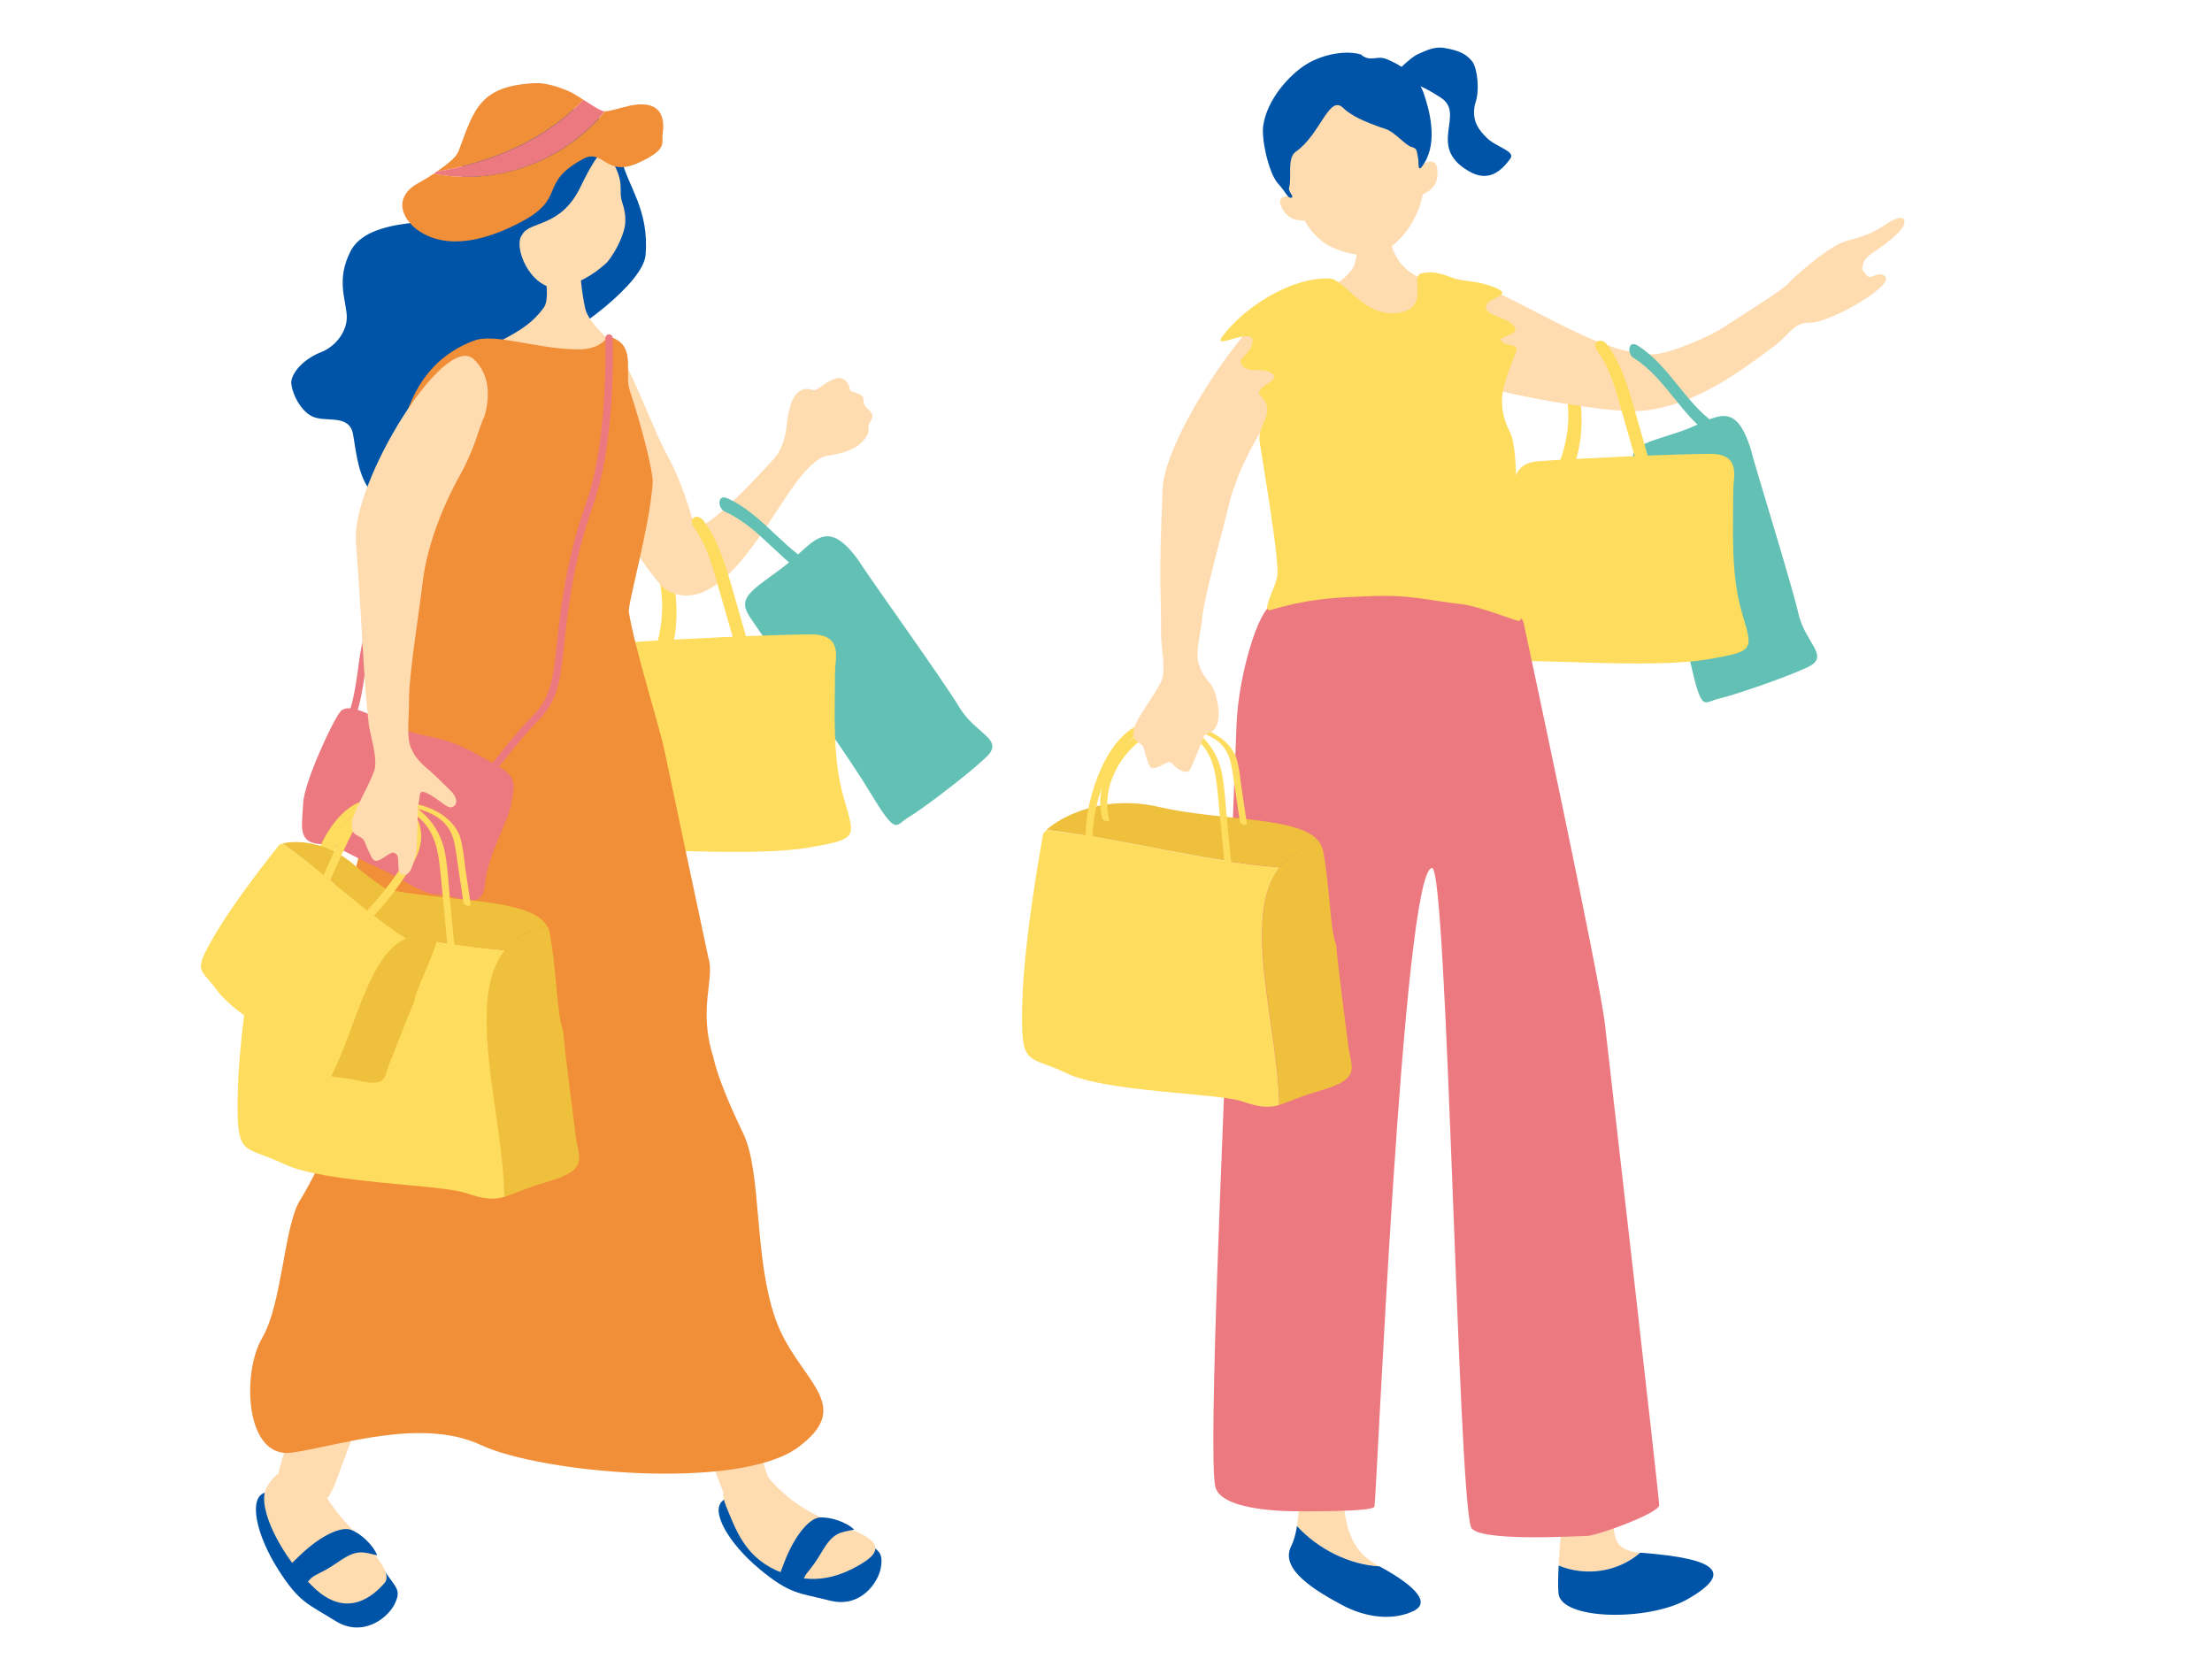
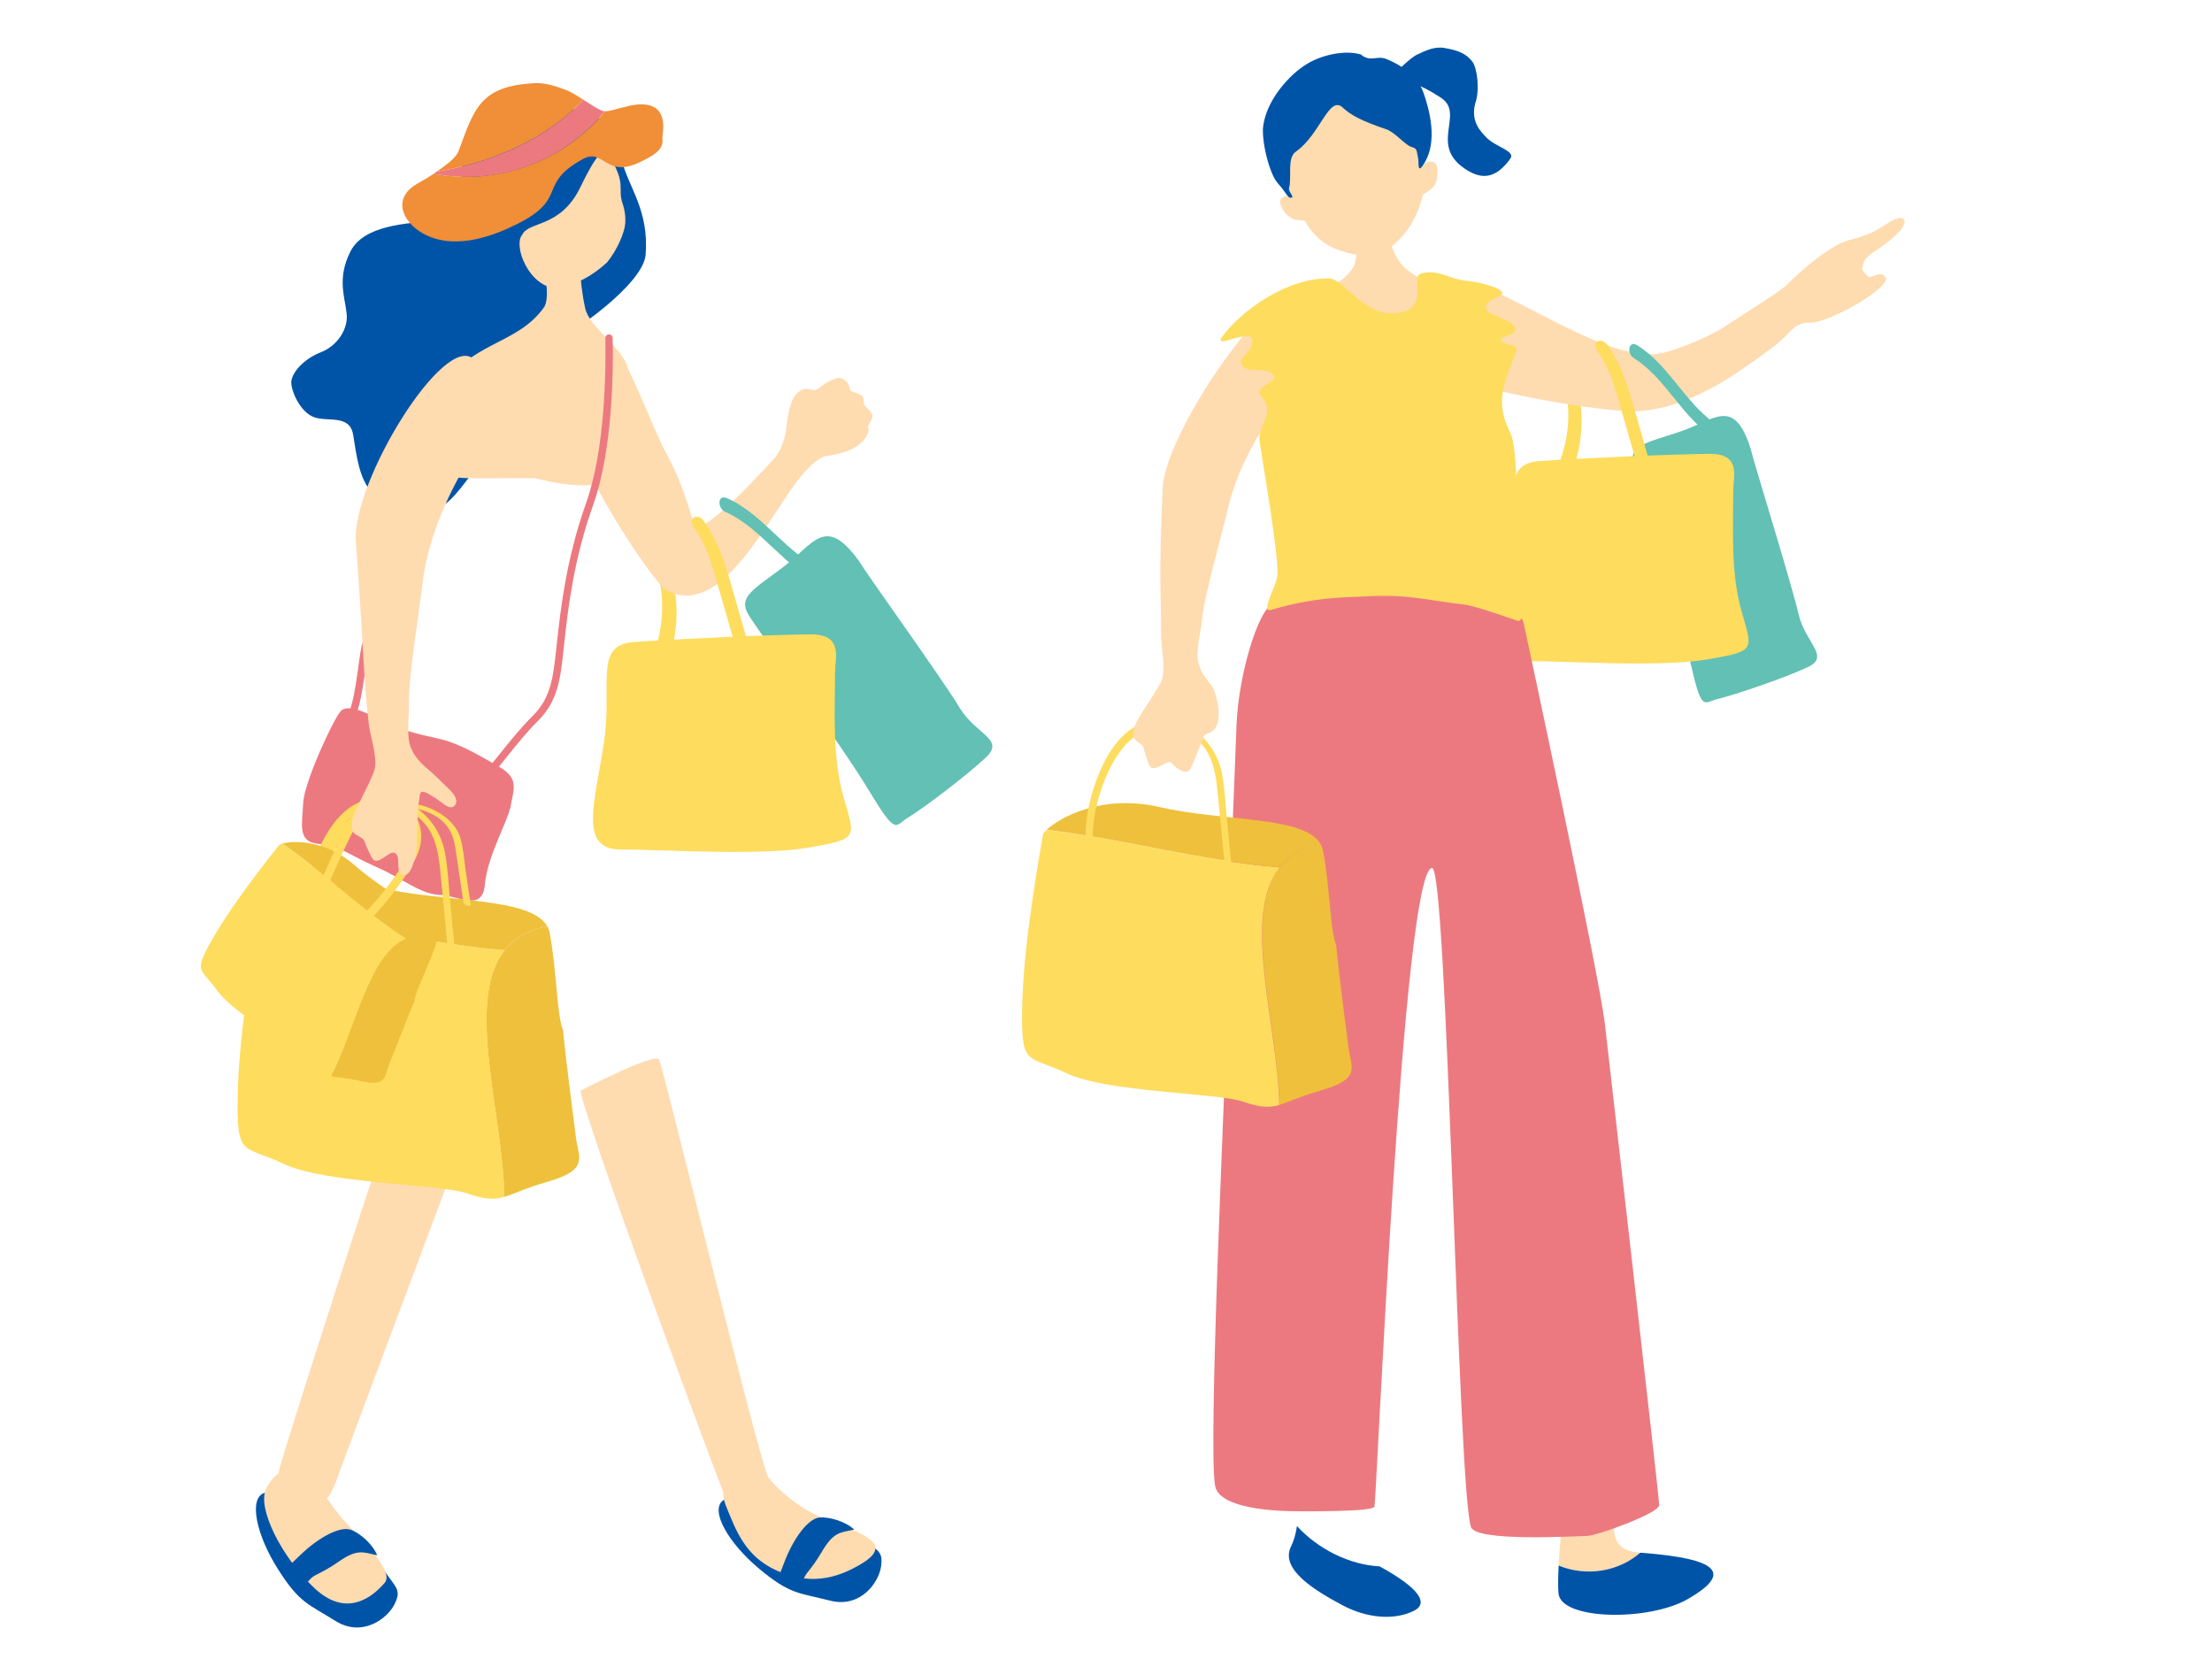
<svg xmlns="http://www.w3.org/2000/svg" height="84" viewBox="0 0 112 84" width="112">
  <path d="m80.03 20.41c.15 1.28-.03 2.57-.55 3.75-.19.43-.8-.1-.65-.44.47-1.06.67-2.23.54-3.38-.02-.17.04-.37.25-.35.19.02.39.23.41.42z" fill="#fedc5e" />
  <path d="m83.63 17.95c.93-.02 2.96-.93 3.63-1.37 1.4-.91 3.01-1.92 3.27-2.21.38-.42 2.11-1.97 3.06-2.2.96-.24 1.43-.49 1.88-.8 1.06-.73 1.2-.12.63.43-.93.91-1.66 1.06-1.76 1.57-.06.3-.12.22.19.59.2.24.67-.34.95.09.24.55-2.9 2.3-3.82 2.29-.89 0-.94.51-1.82 1.18-.36.27-.81.61-1.28.93-.67.47-3.14 2.28-5.72 2.37-1.77.06-8.15-1.06-9.38-1.83-.3-.19-2.17-4.83-.14-4.89 2.38-.07 7.15 3.89 10.3 3.83z" fill="#ffdbb0" />
  <path d="m88.64 22.72c.18.77 2.08 6.85 2.42 8.35s1.64 2.16.47 2.71-3.74 1.42-4.52 1.6c-.77.18-.83.76-1.43-1.88s-2.65-8.96-2.88-9.96.61-1.1 2.35-1.68 2.74-1.82 3.59.86z" fill="#62c0b4" />
  <path d="m86.93 22.26c-1.74-1.03-2.52-3.07-4.22-4.14-.35-.22-.26-.92.2-.63 1.7 1.07 2.49 3.12 4.22 4.14.36.21.27.91-.2.63z" fill="#62c0b4" />
  <path d="m87.76 24.79c0 1.96-.14 4.2.42 6.16s.75 2.01-1.68 2.43-7.18.09-9.24.09-1.21-2.38-.79-5.22-.51-4.76 1.45-4.9 7.04-.37 8.68-.37 1.12 1.31 1.17 1.82z" fill="#fedc5e" />
  <path d="m83.05 24.09c-.32-1.12-.64-2.24-.96-3.35-.29-1.03-.55-2.05-1.19-2.93-.1-.14-.21-.38-.04-.51.15-.13.4 0 .5.13.69.94 1.01 1.96 1.33 3.06l1.03 3.6c.15.53-.55.4-.66 0z" fill="#fedc5e" />
  <path d="m68.87 11.36c.09 0 1.24.09 1.35.08.04.2.18 1.25.7 1.89 1.04 1.3 3.56 1.2 3.65 3-.04 2.36-7.77 1.57-8.62.51-.09-2.62 1.53-1.73 2.57-3.3.2-.3.35-2.05.35-2.18z" fill="#ffdbb0" />
  <path d="m71.99 8.4c-.33-2.24-1.61-4.73-4.31-4.16-2.71.57-2.95 3.56-2.34 5.74-.15-.1-.59-.04-.52.32.04.17.18.47.45.67.3.23.64.17.8.21.27.52.72.95 1.06 1.17.5.32 1.61.7 2.5.54.71-.13 1.46-.94 1.81-1.52.33-.55.5-1.05.6-1.52.14-.1.43-.2.62-.52.17-.28.17-.97-.02-1.09-.29-.18-.59.08-.65.16z" fill="#ffdbb0" />
  <path d="m68.94 2.77c-.73-.24-1.91-.05-2.77.47s-2.02 1.78-2.21 3.13c-.1.7.29 2.41.74 2.91s.5.77.68.73c.19-.04-.17-.3-.11-.5.15-.51-.12-1.51.34-1.83 1.24-.86 1.68-2.89 2.38-2.23.42.4 1.05.71 2.19 1.09.45.15.98.82 1.29.9s.25.22.32.5c.08.27-.07.98.34.3.67-1.1.25-2.69-.06-3.56s-1.17-1.41-1.87-1.69c-.49-.2-.79.17-1.27-.21z" fill="#0054a7" />
  <path d="m83.05 78.62c-2.44-.19-.55-2.47-1.73-4.56 0 0-1.38-.99-1.72-.06-.26.71-.59 3.42-.68 5.27 1.42.58 3.04.3 4.13-.65z" fill="#ffdbb0" />
  <path d="m83.07 78.62s-.01 0-.02 0c-1.09.95-2.71 1.23-4.13.65-.03.58-.04 1.07-.01 1.4.11 1.37 4.57 1.43 6.54.3 2.26-1.3 1.65-2.05-2.37-2.35z" fill="#0054a7" />
-   <path d="m65.67 77.27c.2-1.25.09-2.9.09-4.1 1.18-.89 2.07-.89 2.17 1.58s.39 3.75 1.87 4.54c.01 0 .03.01.04.02-1.51-.08-3.11-.87-4.18-2.04z" fill="#ffdbb0" />
  <path d="m65.67 77.27c1.07 1.17 2.66 1.96 4.18 2.04 1.46.79 2.71 1.76 1.74 2.25-.99.49-2.37.39-3.65-.3s-3.16-1.78-2.57-2.96c.14-.28.24-.64.3-1.03z" fill="#0054a7" />
  <path d="m70.43 3.88c.35-.29.94-.94 1.35-1.13s.86-.41 1.36-.32c.77.13 1.12.32 1.41.69.25.33.39 1.47.14 2.13-.22.91.26 1.39.58 1.72.46.47 1.47.68 1.21 1.05-.76 1.08-1.48 1.02-2.14.63-2.11-1.24-.11-2.87-1.38-3.7s-1.45-.67-2.54-1.07z" fill="#0054a7" />
  <path d="m77.14 31.51c.11.52 3.83 17.82 4.12 20.33.16 1.4 2.75 23.96 2.75 24.37s-3.18 1.56-3.66 1.56-5.6.32-5.87-.45c-.67-1.95-1.19-33.38-1.97-33.37-1.49.01-2.81 32.09-2.92 32.34-.11.26-3.41.23-3.85.23s-3.94.01-4.21-1.26c-.38-1.75.5-20.32.51-21.62.04-4.67.37-11.52.57-16.96.09-2.39 1.07-5.85 1.87-6.12 2.66-.9 12.31-.51 12.65.94z" fill="#ed7980" />
  <path d="m66.87 42.75c.05.1.09.2.12.32.35 1.82.35 4.02.66 4.76.16 1.67.49 4.09.62 5.15s.71 1.64-1.42 2.24c-1.05.3-1.59.58-2.07.72-.06-4.02-1.93-9.58.02-12.04.17.01.34.03.51.04-.17-.01-.34-.02-.51-.04.46-.58 1.13-.99 2.08-1.16z" fill="#efc03c" />
  <path d="m64.77 55.95c-.5.14-.94.14-1.83-.17-1.31-.45-6.93-.47-8.94-1.44-2.02-.97-2.32-.24-2.24-3.53s1-8.24 1.05-8.55c0-.05.07-.13.18-.23 3.9.44 7.81 1.57 11.8 1.89-1.96 2.46-.08 8.02-.02 12.04z" fill="#fedc5e" />
  <path d="m58.69 40.86c3.24.75 7.39.44 8.18 1.89-.96.18-1.63.58-2.08 1.16-3.99-.32-7.9-1.44-11.8-1.89.61-.58 2.76-1.84 5.7-1.16z" fill="#efc03c" />
  <path d="m62.03 44.01c-.12-1.27-.25-2.54-.37-3.81-.11-1.15-.27-2.24-1.3-2.94-.9-.62-2.18-.58-3.02.12-.82.68-1.35 1.83-1.66 2.83-.37 1.18-.46 2.43-.27 3.65.04.25-.32.09-.35-.09-.19-1.21-.11-2.45.24-3.62.32-1.09.87-2.34 1.77-3.08.83-.69 2.04-.78 3-.32.95.45 1.6 1.39 1.8 2.41.15.78.18 1.59.26 2.38.08.86.17 1.73.25 2.59.02.26-.33.09-.35-.09z" fill="#fedc5e" />
-   <path d="m62.78 41.6c-.12-.83-.25-1.65-.37-2.48-.11-.74-.27-1.46-1.3-1.91-.9-.4-2.18-.38-3.02.08-.82.44-1.35 1.19-1.66 1.84-.37.77-.46 1.58-.27 2.37.04.16-.32.06-.35-.06-.19-.78-.11-1.59.24-2.35.32-.71.87-1.52 1.77-2 .83-.45 2.04-.51 3-.21.95.29 1.6.9 1.8 1.57.15.51.18 1.03.26 1.55.08.56.17 1.12.25 1.68.02.17-.33.06-.35-.06z" fill="#fedc5e" />
  <path d="m66.11 18c-.27.36-.59 1.42-1.46 2.62-1.18 1.64-2.09 3.45-2.47 5.11-.24 1.04-1.21 4.45-1.32 5.64-.06.7-.39 1.81-.12 2.37.05.26.4.73.54.88.25.24.68 1.7.23 2.27-.3.38-.45.11-.59.48s-.45 1.14-.63 1.54-.73 0-.91-.22c-.18-.23-.38 0-.78.16-.41.16-.41-.11-.57-.54-.15-.43-.05-.5-.37-.71s-.3-.33-.25-.68.61-1.12 1.04-1.81c.15-.24.28-.46.37-.66.22-.59-.03-1.71-.03-2.24.01-2.55-.14-2.38.08-7.51.14-2.91 5.82-11.09 7.08-9.58.8.96.49 2.18.17 2.89z" fill="#ffdbb0" />
  <path d="m64.68 29.09c.06-.99-.69-5.34-.9-6.71-.14-.91.9-1.44.04-2.35-.44-.47 1.33-.79.45-1.2-.45-.2-1.07.06-1.37-.33s.39-.5.51-1.14c.18-.92-2.03.4-1.54-.29.98-1.37 3.37-3.03 5.43-2.97.81.02 1.8 2.09 3.62 1.72 1.46-.3.48-1.82 1.03-1.97.87-.24 1.59.31 2.09.35.39.03 1.05.11 1.66.36 1.12.47-.74.49-.43 1.13.14.28 1.1.45 1.38.8.37.46-.71.53-.66.71.13.4.95.12.77.61-.54 1.5-1.12 2.44-.31 4.07.61 1.13.17 6.78.17 7.42 0 .68.75 1.95.28 2.14-.05.03-2.02-.74-2.83-.84-1.89-.21-2.64-.51-4.8-.41-1.42.06-2.82.07-4.91.69-.58.17.29-1.22.32-1.78z" fill="#fedc5e" />
  <path d="m34.06 29.27c.29 1.3.27 2.65-.14 3.93-.15.47-.83-.01-.72-.38.36-1.15.43-2.37.17-3.55-.04-.17 0-.38.22-.39.2 0 .42.2.47.39z" fill="#fedc5e" />
  <path d="m31.21 17.93c.45-.13 1.74 3.61 2.64 5.25.85 1.55 1.26 3.44 1.35 3.48.46.24 2.41-1.73 3.25-2.64.22-.24.52-.54.8-.86.35-.42.54-1.17.56-1.44.03-.33.15-1.3.44-1.68.47-.59.85-.24 1.01-.29.36-.12.37-.33 1.04-.58.39-.15.71.24.72.51.02.27.71.14.7.58 0 .4.31.41.45.75.07.17-.28.52-.2.69.1.22-.29.68-.48.82-.53.4-1.23.5-1.76.59-.64.27-1.28 1.12-1.52 1.46-1.6 2.21-3.91 6.85-6.55 5.26-.8-.7-3.69-5.1-4.27-7.05-.67-2.24 1.11-4.47 1.82-4.86z" fill="#ffdbb0" />
  <path d="m43.48 28.39c.42.7 4.28 6.06 5.1 7.43s2.32 1.6 1.35 2.52-3.22 2.62-3.93 3.04c-.7.42-.57 1.02-2.02-1.38s-5.53-7.96-6.08-8.87.25-1.28 1.76-2.42c1.52-1.14 2.11-2.68 3.82-.32z" fill="#62c0b4" />
  <path d="m41.63 29.56c-1.94-.81-3.02-2.8-4.92-3.65-.39-.18-.4-.91.12-.68 1.9.86 2.99 2.85 4.92 3.65.4.17.4.89-.12.68z" fill="#62c0b4" />
  <path d="m42.28 34c0 2.03-.15 4.35.44 6.39.58 2.03.77 2.08-1.74 2.52-2.52.44-7.45.1-9.58.1s-1.26-2.47-.82-5.42-.53-4.93 1.5-5.08 7.3-.39 9-.39 1.16 1.35 1.21 1.89z" fill="#fedc5e" />
  <path d="m37.39 33.27c-.33-1.16-.66-2.32-1-3.48-.31-1.07-.57-2.13-1.23-3.04-.1-.14-.21-.39-.05-.53.16-.13.41 0 .51.14.71.97 1.05 2.03 1.38 3.17.36 1.24.71 2.49 1.07 3.73.16.55-.57.41-.69 0z" fill="#fedc5e" />
  <path d="m27.75 5.84c-.62.05-1.93 0-2.91.36-.97.36-1.51 1.49-1.44 2.73s.13 2.1-1.34 2.24-3.64.22-4.32 1.57-.28 2.28-.19 3.13c.1.85-.54 1.67-1.29 1.96s-1.37.87-1.5 1.41c-.09.38.35 1.52 1.06 1.85.69.32 1.88-.16 2.06.92s.29 2.2.96 2.94 2.31 1.15 3.41.73 2.18-3.1 3.94-3.87.45-3.88 1.34-4.25c1.48-.62 5.05-3.2 5.16-4.66.18-2.28-.87-3.4-1.22-4.83s-.92-2-1.63-2.41c-.62-.36-1.77.11-2.11.18z" fill="#0054a7" />
  <path d="m43.6 77.87c.86.66 1.12.66 1.01 1.45s-1.03 2.13-2.6 1.72c-1.57-.4-2-.3-3.56-1.6s-2.52-2.95-1.84-3.47 1.95-.96 2.78-.33c.83.62 4.21 2.23 4.21 2.23z" fill="#0054a7" />
  <path d="m29.41 55.22s3.77-1.97 3.97-1.56c.2.42 5.05 20.27 5.52 21.15.99 1.17 2.19 1.9 3.43 2.34 1.55.55 2.78 1.09 1.38 1.97s-2.79 1.13-4.41.39c-1.61-.74-2.05-2.07-2.55-3.28-.1-.25-.14-.48-.13-.69-.65-1.59-7.3-19.64-7.22-20.33z" fill="#ffdbb0" />
  <path d="m43.25 77.45c-.73.15-1.05.12-1.65 1.14s-.84 1.04-.94 1.47c-.11.43-.43.34-.86.09s-.59.25-.08-1.07 1.24-2.18 1.75-2.24 1.38.21 1.78.61z" fill="#0054a7" />
  <path d="m19.46 79.53c.61.89.87.97.52 1.69s-1.63 1.71-3 .85-1.81-.89-2.9-2.61c-1.09-1.71-1.51-3.58-.7-3.87s2.15-.32 2.75.53 3.33 3.41 3.33 3.41z" fill="#0054a7" />
  <path d="m13.47 75.37c.19-.37.42-.61.64-.78 0-.04 0-.08.01-.11.18-.85 5.8-18.31 6.1-18.81 0 0 3.67.83 3.41 1.61-.27.78-6.3 16.82-6.46 17.3-.05.15-.31.94-.61 1.29.26.36.5.7.71.95.63.76 2.77 2.67 2.21 3.32s-1.88 1.84-3.55.28-2.94-4.09-2.45-5.05z" fill="#ffdbb0" />
  <path d="m19.09 78.75c-.73-.17-1.01-.33-1.97.34-.97.67-1.2.59-1.48.94-.28.34-.53.12-.82-.28s-.64-.03.38-1.01 2.04-1.45 2.54-1.29c.49.16 1.16.77 1.36 1.31z" fill="#0054a7" />
  <path d="m29.22 12.64c-.12 0-1.65 0-1.8-.02-.08.26.56 2.35.11 2.96-1.39 1.93-3.75 1.69-5.26 4.21-1.6 2.67-.52 3.95.84 4.36-.04.11 2.49.05 3.91.06.28 0 3.5 1.13 5.52-.59.27-.23-.45-3.86-.77-5.04-.27-.98-1.93-2.01-2.14-2.97-.18-.83-.22-1.47-.23-1.58-.06-.47-.2-1.22-.19-1.39z" fill="#ffdbb0" />
  <path d="m26.44 11.89c-.47.53.33 2.67 1.78 2.71.95-.18 1.79-.64 2.51-1.31.55-.65.89-1.56.92-1.92.04-.34-.01-.72-.13-1.07-.27-.82.24-.92-.72-2.5-.29-.48-.86.53-1.42 1.69-1.01 2.07-2.61 1.69-2.94 2.4z" fill="#ffdbb0" />
-   <path d="m13.27 67.75c1.01-1.69 1.11-5.63 1.9-6.94.4-.67 1.68-2.77 1.42-4.09-.36-1.9.35-4.61.18-4.92-.74-1.66 1.72-8.91 2.39-12.69.44-2.46 2.1-7.69 1.69-9.23-1.08-4.09-1.72-10.8 3.14-12.63 1.06-.4 3.11.4 5.16.44 1.73.04 1.35-1.01 2.18-.42.78.56.29 1.72.56 2.51.66 1.99 1.14 4.01 1.16 4.58-.1 2.1-1.27 6.2-1.21 6.62.26 1.71 1.57 5.89 1.79 6.96.28 1.36 2.06 9.71 2.24 10.57.33 1.01-.53 2.61.24 4.98.3 1.42 1.37 3.57 1.54 3.94.93 2 .51 6.16 1.6 9.31 1.09 3.16 4.16 4.32 1.16 6.54s-13.01 1.31-16.05-.11-7.18.04-9.58.38-2.53-4.1-1.51-5.79z" fill="#f18e38" />
  <g fill="#ed7980">
    <path d="m17.55 36.8c.05 0 .1-.02.14-.05.43-.44.62-1.38.86-3.19.16-1.2.28-1.4.7-2.08.17-.27.38-.61.65-1.11.05-.09.02-.2-.07-.25s-.2-.02-.25.07c-.27.49-.48.82-.64 1.09-.44.71-.59.94-.76 2.22-.22 1.66-.4 2.63-.76 2.99-.07.07-.07.19 0 .26.03.03.08.05.12.05z" />
    <path d="m24.79 39.23s.09-.01.13-.05c.2-.18.47-.51.8-.93.43-.53.95-1.19 1.53-1.76 1.01-1 1.13-2.18 1.28-3.56l.05-.45c.17-1.54.45-4.11 1.45-6.9 1-2.8 1.03-6.86.99-8.47 0-.1-.08-.18-.19-.18-.1 0-.18.09-.18.19.03 1.6 0 5.6-.97 8.34-1.01 2.83-1.3 5.43-1.47 6.99l-.05.45c-.15 1.36-.26 2.43-1.18 3.34-.6.59-1.13 1.26-1.56 1.79-.31.39-.58.73-.76.89-.07.07-.08.18-.01.26.03.04.08.06.13.06z" />
    <path d="m25.83 40.96c.16-.98.49-1.52-.53-2.12-1.02-.59-2.05-1.19-2.97-1.41s-1.6-.32-2.6-.78c-.99-.47-2.08-1.06-2.47-.65-.39.42-1.87 3.63-1.91 4.67s-.32 1.96.78 2.06c1.11.1 1.52.55 2.91 1.16s2.23 1.38 3.21 1.42 2.18.89 2.3-.53c.12-1.41 1.24-3.4 1.26-3.83z" />
  </g>
  <path d="m29.53 5.05c-.3-.2-.61-.39-.84-.48-.54-.21-1.09-.38-1.58-.36-2.83.13-3.1 1.32-3.89 3.44-.11.3-.55.66-1.11 1.04 2.82-.46 5.58-1.66 7.42-3.64z" fill="#f18e38" />
  <path d="m29.53 5.05c-1.84 1.99-4.59 3.18-7.42 3.64-.05.04-.11.07-.16.11 3.33.63 6.64-.68 8.68-3.17-.06 0-.11 0-.16-.03-.23-.09-.59-.33-.95-.56z" fill="#ed7980" />
  <path d="m31.79 5.38c-.56.12-.9.26-1.15.25-2.04 2.49-5.36 3.79-8.68 3.17-.26.17-.54.34-.83.5-1.31.75-.73 1.95.27 2.51 1.7.97 3.87 0 4.87-.51 2.51-1.29.92-1.98 3.25-3.25 1.04-.56 1.14.94 2.77.21 1.54-.69 1.2-1.02 1.26-1.45.09-.62.12-1.86-1.75-1.44z" fill="#f18e38" />
  <path d="m27.71 46.9c.06.1.1.21.12.33.36 1.88.36 4.17.68 4.94.16 1.73.51 4.24.64 5.35.13 1.1.74 1.7-1.47 2.33-1.09.31-1.65.61-2.15.75-.06-4.17-2.01-9.94.02-12.49.18.01.35.03.53.04-.18-.01-.35-.03-.53-.04.48-.6 1.17-1.02 2.16-1.2z" fill="#efc03c" />
  <path d="m25.53 60.6c-.51.15-.98.14-1.9-.18-1.35-.47-7.18-.49-9.27-1.49s-2.4-.25-2.32-3.67 1.04-8.55 1.09-8.87c0-.05.08-.14.19-.24 4.05.46 8.1 1.63 12.24 1.96-2.03 2.55-.08 8.32-.02 12.49z" fill="#fedc5e" />
  <path d="m19.22 44.95c3.37.77 7.66.45 8.49 1.96-.99.18-1.69.6-2.16 1.2-4.14-.33-8.19-1.5-12.24-1.96.63-.6 2.86-1.9 5.91-1.2z" fill="#efc03c" />
  <path d="m22.69 48.22c-.13-1.32-.25-2.63-.38-3.95-.11-1.19-.28-2.33-1.34-3.05-.93-.64-2.26-.6-3.14.12-.85.7-1.4 1.9-1.72 2.93-.38 1.22-.47 2.52-.28 3.78.04.26-.33.09-.36-.1-.19-1.25-.11-2.54.24-3.75.33-1.13.91-2.43 1.84-3.19.86-.71 2.12-.81 3.12-.34.98.47 1.66 1.44 1.86 2.5.15.81.19 1.65.26 2.47.09.89.17 1.79.26 2.68.03.27-.34.1-.36-.1z" fill="#fedc5e" />
  <path d="m23.47 45.72-.38-2.57c-.11-.77-.28-1.51-1.34-1.99-.93-.42-2.26-.39-3.14.08-.85.46-1.4 1.23-1.72 1.91-.38.8-.47 1.64-.28 2.46.04.17-.33.06-.36-.06-.19-.81-.11-1.65.24-2.44.33-.73.91-1.58 1.84-2.08.86-.46 2.12-.53 3.12-.22.98.3 1.66.94 1.86 1.62.15.53.19 1.07.26 1.6.09.58.17 1.16.26 1.75.03.17-.34.06-.36-.06z" fill="#fedc5e" />
  <path d="m22.13 47.5c0 .07-.01.15-.03.22-.37 1.16-1.06 2.44-1.12 2.97-.43 1.02-1 2.53-1.27 3.18-.26.66-.1 1.18-1.53.85-.7-.16-1.11-.16-1.43-.23 1.23-2.35 1.89-6.17 3.8-6.98.09.06.19.12.29.18-.1-.06-.19-.12-.29-.18.45-.19.97-.22 1.57-.02z" fill="#efc03c" />
  <path d="m16.75 54.5c-.33-.07-.59-.22-1.01-.68-.62-.67-3.87-2.45-4.73-3.65s-1.27-.87-.18-2.75c1.08-1.88 3.18-4.47 3.3-4.63.02-.02.08-.05.18-.08 2.12 1.49 4.04 3.37 6.25 4.81-1.91.81-2.57 4.63-3.8 6.98z" fill="#fedc5e" />
  <path d="m17.98 43.83c1.65 1.45 4.15 2.58 4.15 3.67-.61-.2-1.13-.17-1.57.02-2.22-1.44-4.13-3.32-6.25-4.81.54-.15 2.18-.2 3.67 1.12z" fill="#efc03c" />
  <path d="m18.11 46.6c.77-.76 1.46-1.59 2.07-2.49.59-.88 1.21-2.01.39-2.96-.35-.4-.93-.66-1.47-.58-.56.08-.83.79-1.07 1.23-.54 1-.99 2.04-1.44 3.07-.09.2-.41-.09-.33-.27.43-.98.86-1.97 1.36-2.92.22-.41.43-.9.76-1.23.3-.3.74-.32 1.13-.25.82.15 1.51.79 1.74 1.59.26.93-.18 1.73-.68 2.49-.63.96-1.36 1.84-2.18 2.65-.14.14-.43-.19-.28-.33z" fill="#fedc5e" />
  <path d="m24.51 21.13c-.23.4-.44 1.53-1.19 2.87-1.02 1.83-1.73 3.81-1.93 5.56-.12 1.1-.71 4.73-.68 5.97.02.72-.18 1.91.16 2.46.08.26.5.71.66.84.28.22.9.82 1.27 1.19s.39.7.13.83-.49-.22-1.14-.6-.49-.01-.59.39-.03 2.3-.17 2.73-.23.97-.62.92c-.4-.04-.13-.83-.34-1.04s-.39.04-.79.26-.44-.07-.65-.49-.11-.5-.47-.68-.35-.31-.34-.67c0-.37.49-1.23.85-1.99.13-.27.23-.51.3-.73.15-.64-.24-1.75-.3-2.3-.29-2.62-.26-3.92-.65-9.23-.21-3.02 4.49-10.64 5.97-9.23.94.89.76 2.18.52 2.96z" fill="#ffdbb0" />
  <path d="m0 0h112v84h-112z" fill="none" />
</svg>